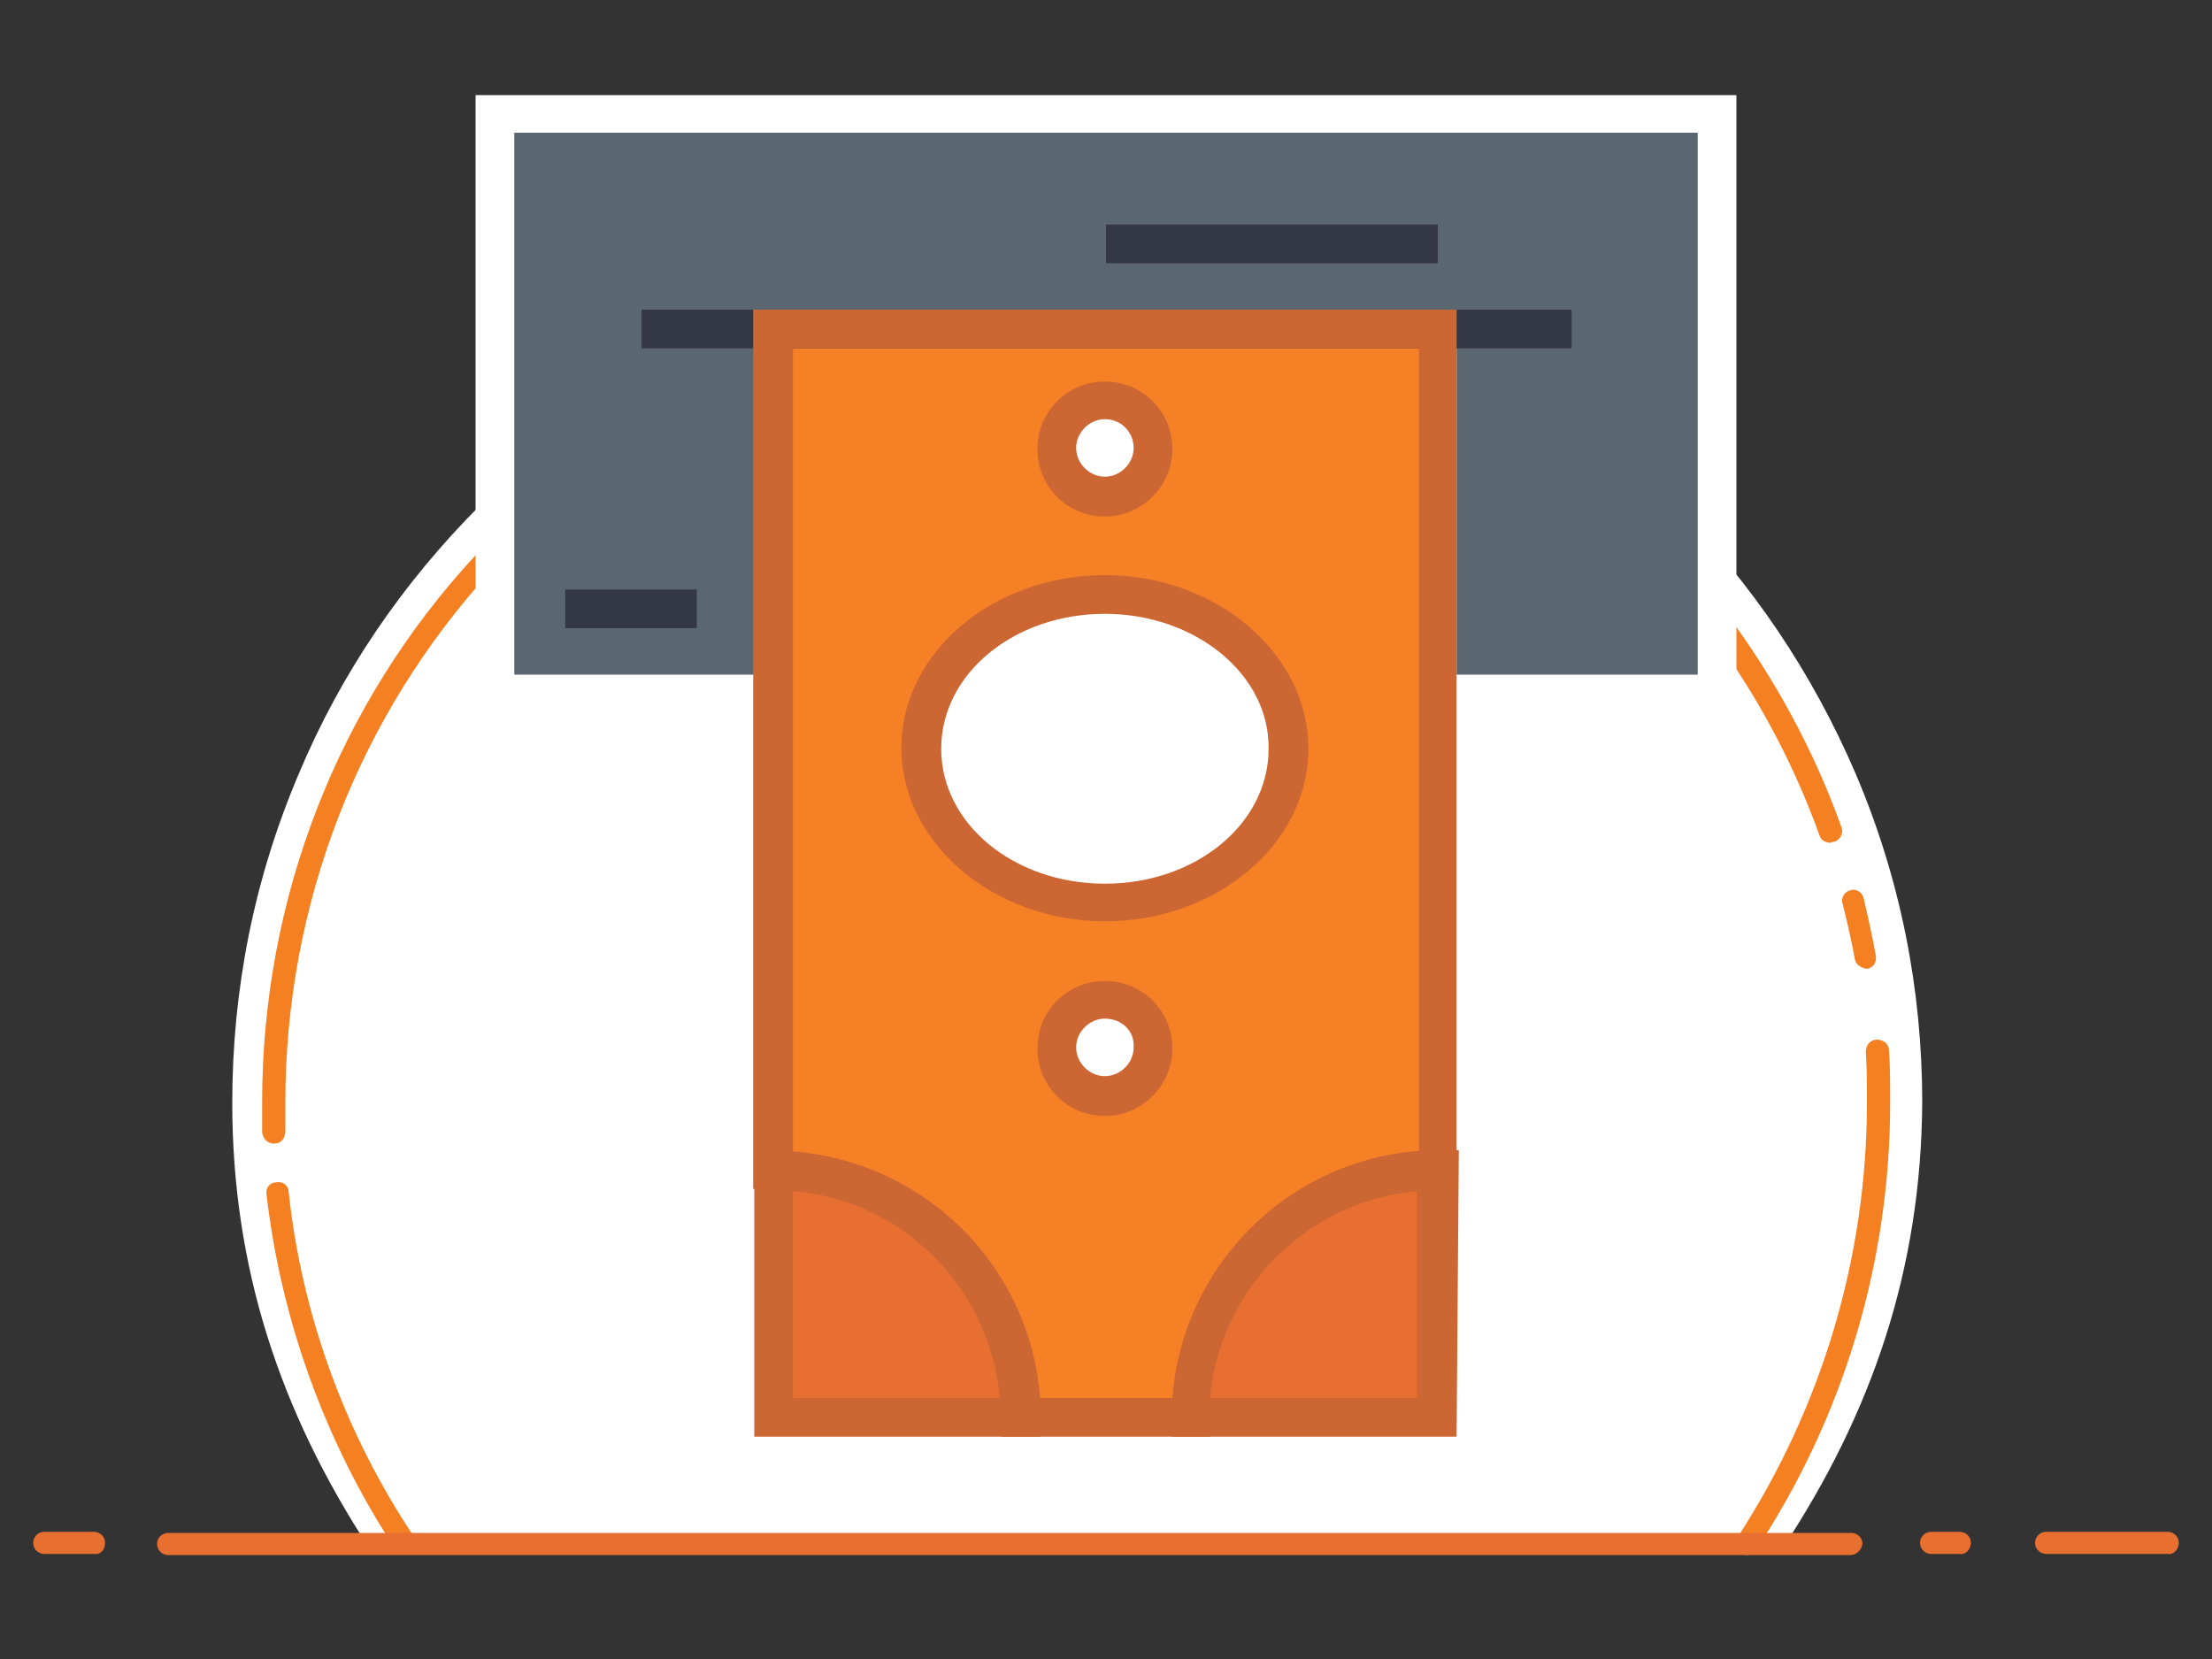
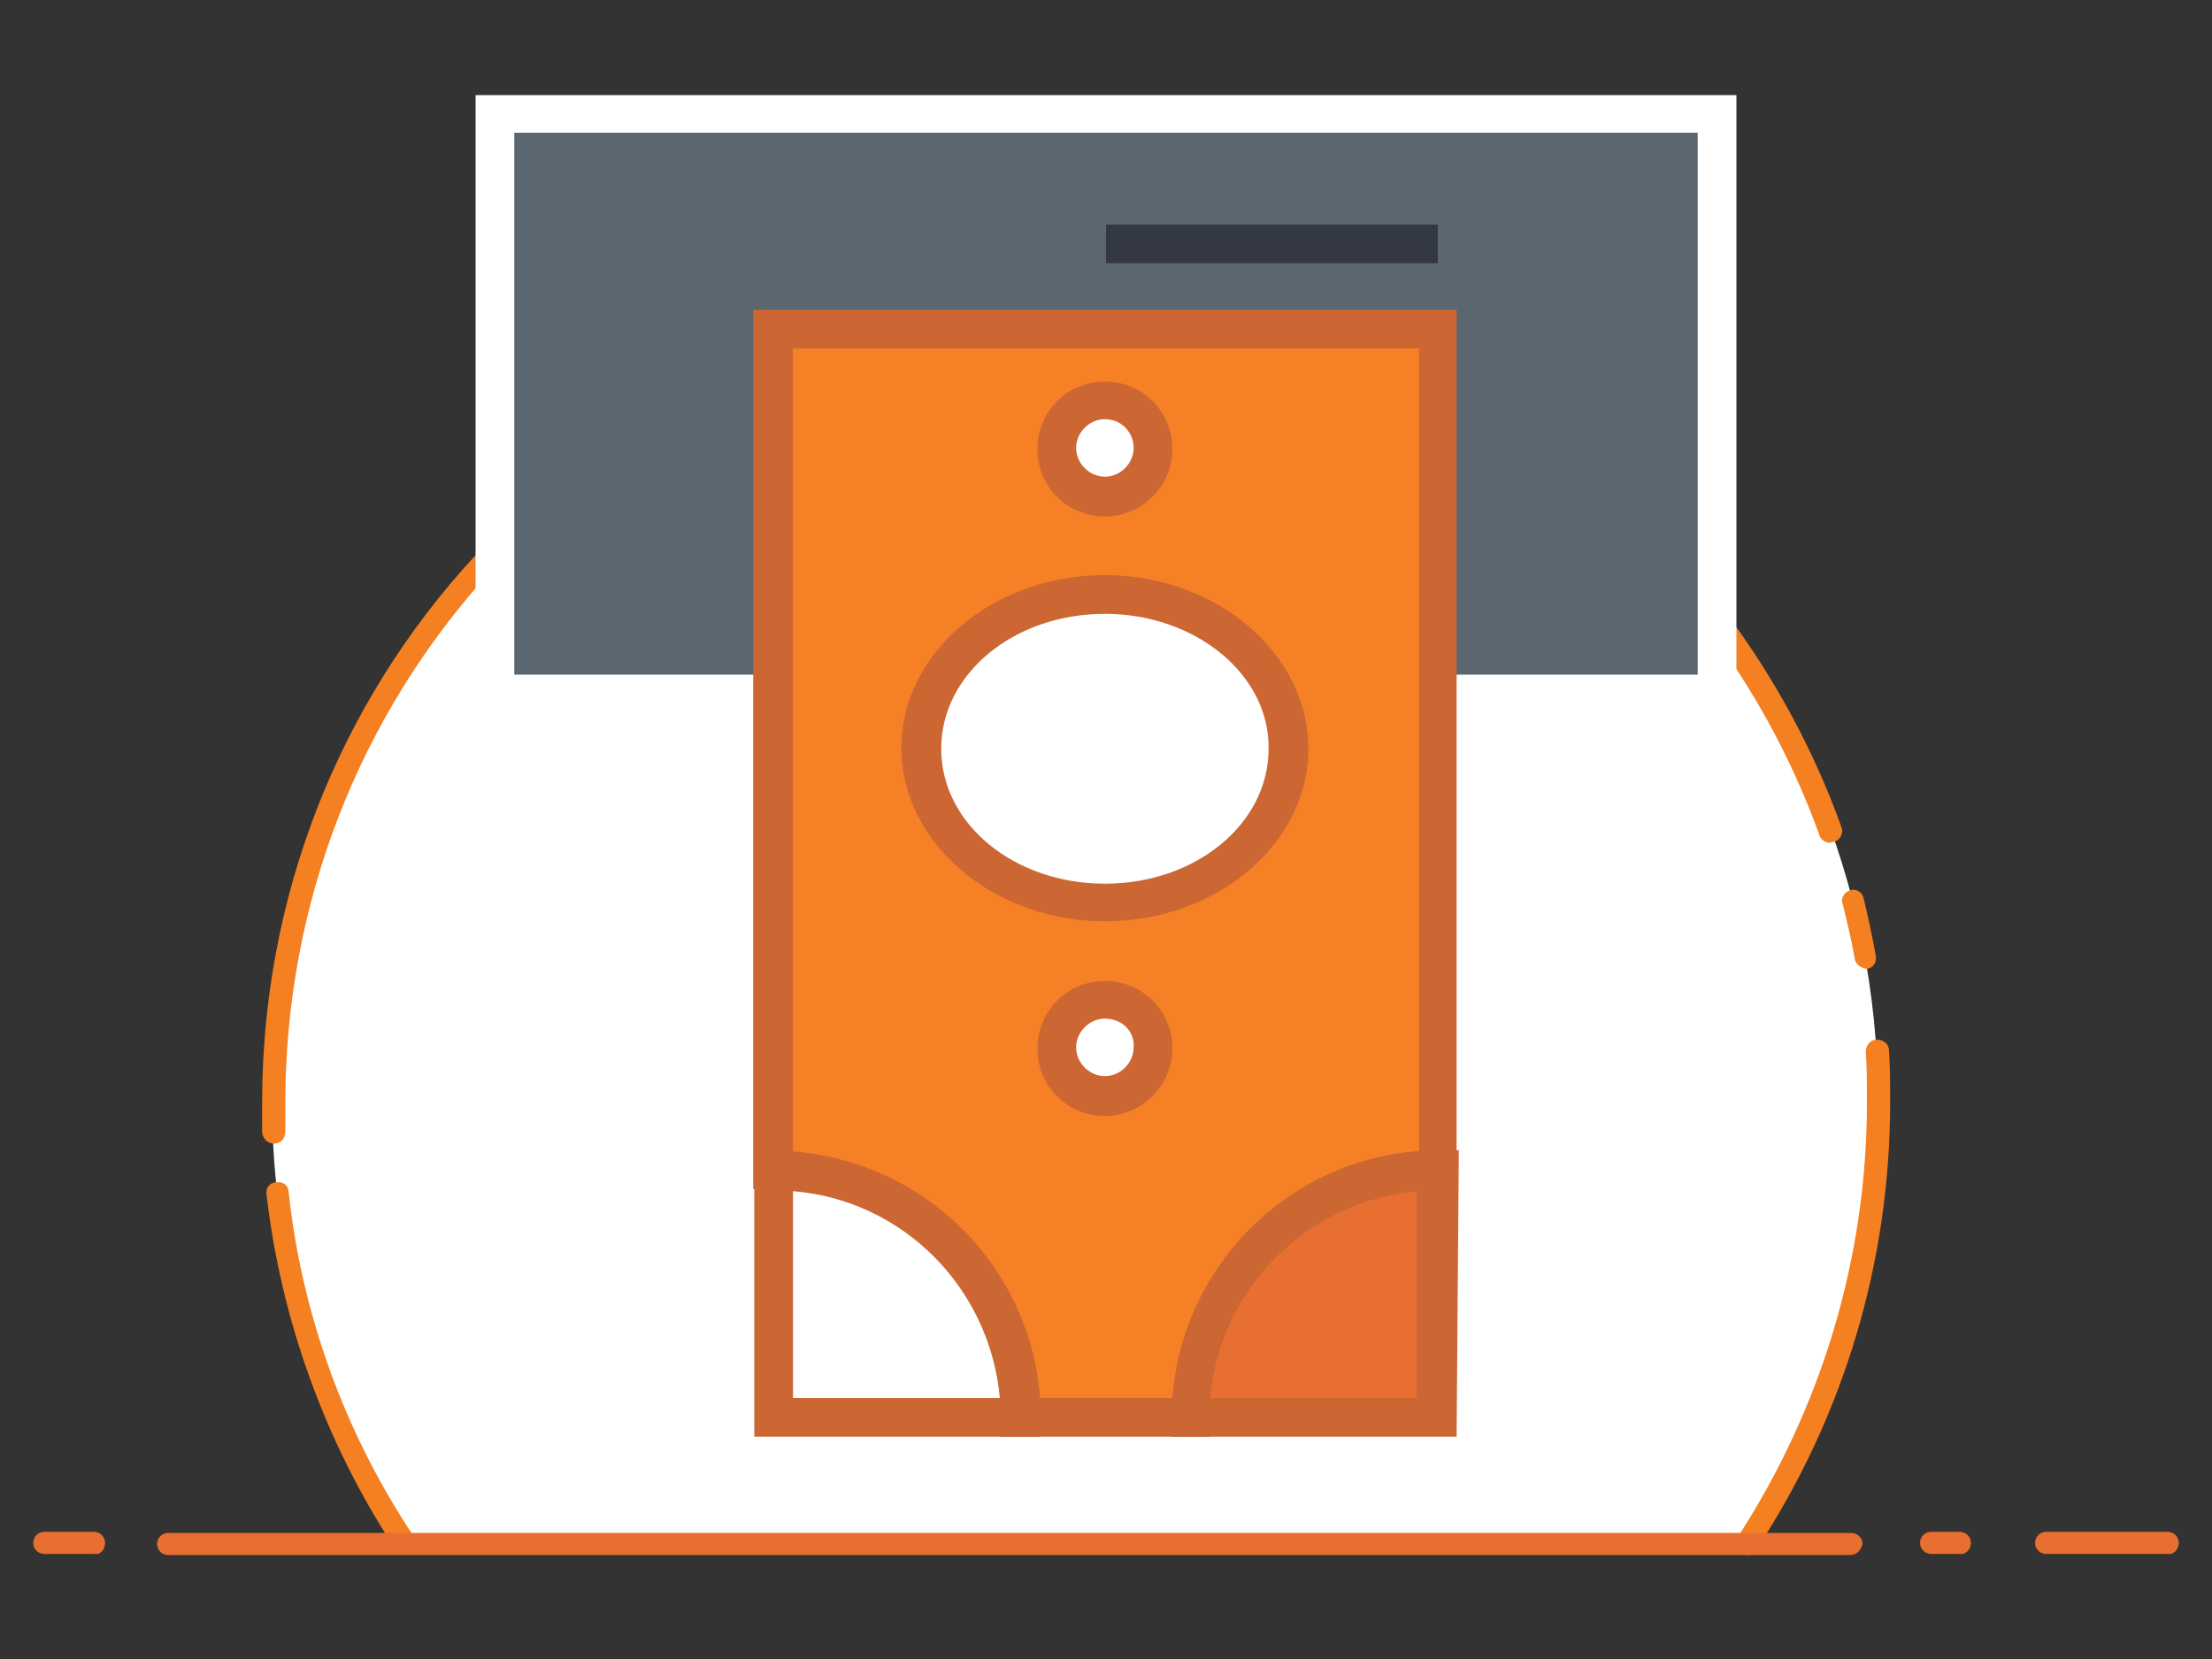
<svg xmlns="http://www.w3.org/2000/svg" version="1.1" id="Layer_1" x="0px" y="0px" width="200px" height="150px" viewBox="0 0 200 150" style="enable-background:new 0 0 200 150;" xml:space="preserve">
  <rect x="0" y="0" width="200" height="150" fill="#333333" stroke="none" />
  <style type="text/css">
	.st0{fill:#FFFFFF;}
	.st1{fill:#F48022;}
	.st2{fill:#E76F2F;}
	.st3{fill:#5A6771;}
	.st4{fill:#FCF2D7;}
	.st5{fill:#F58025;}
	.st6{fill:#E76F32;}
	.st7{fill:#343844;}
	.st8{fill:#CC6633;}
</style>
  <g>
    <g>
      <g>
-         <path class="st0" d="M161.1,140.1l-6.4-2.7c7.4-11.2,11.3-24.3,11.3-37.7C166,61.8,135.2,31,97.3,31S28.6,61.8,28.6,99.7     c0,13.4,3.9,26.4,11.2,37.6l-6.4,2.7C25.3,127.6,21,114.6,21,99.7c0-10.3,2-20.3,6-29.7c3.8-9.1,9.4-17.3,16.4-24.3     s15.2-12.5,24.3-16.4c9.4-4,19.4-6,29.7-6s20.3,2,29.7,6c9.1,3.8,17.3,9.4,24.3,16.4s12.5,15.2,16.4,24.3c4,9.4,6,19.4,6,29.7     C173.7,114.7,169.3,127.7,161.1,140.1z" />
        <path class="st0" d="M157.9,139.5c7.5-11.4,11.9-25.1,11.9-39.9c0-40.1-32.5-72.6-72.6-72.6S24.6,59.5,24.6,99.6     c0,14.7,4.3,28.3,11.8,39.7L157.9,139.5z" />
        <path class="st1" d="M36.6,140.5c-0.3,0-0.7-0.2-0.9-0.5c-6.3-9.6-10.3-20.7-11.6-32c-0.1-0.6,0.3-1.1,0.9-1.1     c0.6-0.1,1.1,0.3,1.1,0.9c1.2,11.1,5.1,21.8,11.3,31.1c0.3,0.5,0.2,1.1-0.3,1.4C37,140.4,36.8,140.5,36.6,140.5z M24.8,103.4     c0.6,0,1-0.5,1-1.1c0-0.9,0-1.8,0-2.6c0-17.9,6.6-35,18.7-48.2c0.4-0.4,0.4-1.1-0.1-1.4c-0.4-0.4-1.1-0.4-1.4,0.1     C30.5,63.7,23.7,81.3,23.7,99.7c0,0.9,0,1.8,0,2.7C23.8,103,24.2,103.4,24.8,103.4L24.8,103.4z M49.4,46.5     c4.1-3.7,8.7-7,13.6-9.6c0.5-0.3,0.7-0.9,0.4-1.4s-0.9-0.7-1.4-0.4c-5,2.7-9.7,6.1-14,9.9c-0.4,0.4-0.5,1-0.1,1.4     c0.2,0.2,0.5,0.3,0.8,0.3C49,46.8,49.2,46.7,49.4,46.5z M165.9,76.1c0.5-0.2,0.8-0.8,0.6-1.3c-2.5-7-6.1-13.6-10.6-19.6     c-4.5-5.9-9.8-11.1-15.9-15.4c-12.5-9-27.3-13.7-42.8-13.7c-10.5,0-20.6,2.2-30.1,6.4c-0.5,0.2-0.7,0.8-0.5,1.4     c0.2,0.5,0.8,0.7,1.4,0.5c9.2-4.1,19-6.2,29.2-6.2c30.1,0,57.1,19,67.3,47.3c0.1,0.4,0.5,0.7,1,0.7     C165.7,76.1,165.8,76.1,165.9,76.1z M168.8,87.6c0.6-0.1,0.9-0.6,0.8-1.2c-0.3-1.7-0.7-3.5-1.1-5.2c-0.1-0.5-0.7-0.9-1.2-0.7     c-0.5,0.1-0.9,0.7-0.7,1.2c0.4,1.6,0.8,3.3,1.1,5C167.8,87.2,168.2,87.5,168.8,87.6C168.7,87.6,168.8,87.6,168.8,87.6z      M158.8,140.1c7.9-12,12.1-26,12.1-40.4c0-1.6,0-3.2-0.1-4.7c0-0.6-0.5-1-1.1-1s-1,0.5-1,1.1c0.1,1.5,0.1,3,0.1,4.6     c0,14-4.1,27.6-11.7,39.3c-0.3,0.5-0.2,1.1,0.3,1.4c0.2,0.1,0.4,0.2,0.6,0.2C158.3,140.6,158.6,140.4,158.8,140.1z" />
      </g>
      <path class="st2" d="M167.3,140.6H15.2c-0.6,0-1-0.5-1-1c0-0.6,0.5-1,1-1h152.2c0.6,0,1,0.5,1,1    C168.3,140.1,167.9,140.6,167.3,140.6z M9.5,139.5c0-0.6-0.5-1-1-1H4c-0.6,0-1,0.5-1,1c0,0.6,0.5,1,1,1h4.5    C9.1,140.6,9.5,140.1,9.5,139.5z M178.2,139.5c0-0.6-0.5-1-1-1h-2.6c-0.6,0-1,0.5-1,1c0,0.6,0.5,1,1,1h2.6    C177.7,140.6,178.2,140.1,178.2,139.5z M197,139.5c0-0.6-0.5-1-1-1h-11c-0.6,0-1,0.5-1,1c0,0.6,0.5,1,1,1h11    C196.5,140.6,197,140.1,197,139.5z" />
    </g>
    <g>
      <g>
        <path class="st0" d="M99.2,45.6L99.2,45.6C99.3,45.6,99.3,45.6,99.2,45.6c0.1,0.1,0.1,0.2,0,0.2h-0.1L99.2,45.6 M99.2,45.9     L99.2,45.9C99.4,45.9,99.3,46,99.2,45.9l0.1,0.2h0.1v-0.2C99.4,45.8,99.3,45.8,99.2,45.9L99.2,45.9c0.2-0.1,0.2-0.2,0.2-0.3     c0-0.1-0.1-0.2-0.2-0.2h-0.3v0.7h0.2v-0.2H99.2z M99.3,45.3c-0.3,0-0.6,0.3-0.6,0.6s0.3,0.6,0.6,0.6c0.3,0,0.6-0.3,0.6-0.6     C99.9,45.5,99.6,45.3,99.3,45.3z" />
        <path class="st0" d="M97.7,42.7h-0.9c0-0.1,0-0.3-0.1-0.4l-1.4-2.5c-0.2-0.4-0.4-0.7-0.6-0.9l0,0c0.6,0.3,1.7,1,3.9,2.3l0.1,0.1     c0.4,0.2,0.7,0.6,0.6,0.9C99.3,42.5,98.7,42.7,97.7,42.7 M93.3,39.9L93.3,39.9c0-0.6,0.2-1,0.5-1c0.4-0.1,0.8,0.3,1.3,1.2     l0.4,0.8c-0.1,0-0.2,0.1-0.3,0.3l-1.4,2.5c-0.2,0.4-0.4,0.7-0.4,1l0,0C93.3,43.8,93.3,42.5,93.3,39.9z" />
      </g>
    </g>
  </g>
  <g>
    <g>
      <rect x="44.8" y="10.3" class="st3" width="110.6" height="52.4" />
    </g>
    <g>
      <path class="st0" d="M157,64.5H43V8.6h114V64.5z M46.5,61h107V12h-107V61z" />
    </g>
    <g>
      <path class="st0" d="M130,105.8v-76H70v76c12.3,0,22.3,10,22.3,22.3h15.4C107.7,115.9,117.6,105.8,130,105.8z" />
    </g>
    <g>
-       <path class="st4" d="M131.7,106.3V30.3l-58.5,2.9v76.1c12.3,0,22.3,7.1,22.3,19.4H111C111,116.3,120.9,109.2,131.7,106.3z" />
-     </g>
+       </g>
    <g>
      <path class="st5" d="M129.9,105.8v-76h-60v76c12.3,0,22.3,10,22.3,22.3h15.4C107.6,115.9,117.5,105.8,129.9,105.8z" />
    </g>
    <g>
      <ellipse class="st0" cx="99.9" cy="67.6" rx="16.6" ry="13.9" />
    </g>
    <g>
      <path class="st0" d="M70,105.8v22.3h22.3C92.3,115.9,82.2,105.8,70,105.8z" />
    </g>
    <g>
      <path class="st0" d="M130,105.8c-12.3,0-22.3,10-22.3,22.3H130V105.8z" />
    </g>
    <g>
-       <path class="st6" d="M71.3,106.3l-0.9,21.4h22.3C92.7,115.4,83.7,106.3,71.3,106.3z" />
-     </g>
+       </g>
    <g>
      <path class="st6" d="M129.4,106.3c-12.3,0-21.4,9-21.4,21.4l22.3,0.9L129.4,106.3z" />
    </g>
    <g>
      <path class="st0" d="M99.9,99.1c-2.4,0-4.4-2-4.4-4.4c0-2.4,2-4.4,4.4-4.4c2.4,0,4.4,2,4.4,4.4C104.3,97.2,102.4,99.1,99.9,99.1z" />
    </g>
    <g>
      <path class="st0" d="M99.9,45c-2.4,0-4.4-2-4.4-4.4c0-2.4,2-4.4,4.4-4.4c2.4,0,4.4,2,4.4,4.4C104.3,43,102.3,45,99.9,45z" />
    </g>
    <g>
-       <rect x="58" y="28" class="st7" width="84.1" height="3.5" />
-     </g>
+       </g>
    <g>
      <path class="st8" d="M94,129.9H68.2v-25.8H70c13.3,0,24.1,10.8,24.1,24.1L94,129.9L94,129.9z M71.7,126.4h18.7    c-0.9-10-8.8-17.9-18.7-18.7V126.4z" />
    </g>
    <g>
      <path class="st8" d="M131.7,129.9H106v-1.8c0-13.3,10.8-24.1,24.1-24.1h1.8L131.7,129.9L131.7,129.9z M109.4,126.4h18.7v-18.7    C118.2,108.6,110.3,116.5,109.4,126.4z" />
    </g>
    <g>
-       <rect x="51.1" y="53.3" class="st7" width="11.9" height="3.5" />
-     </g>
+       </g>
    <g>
      <rect x="100" y="20.3" class="st7" width="30" height="3.5" />
    </g>
    <g>
      <path class="st8" d="M109.4,129.9H90.5v-1.8c0-11.3-9.2-20.6-20.6-20.6h-1.8V28h63.6v79.6h-1.8c-11.3,0-20.6,9.2-20.6,20.6    L109.4,129.9L109.4,129.9z M94,126.4h12c0.9-11.9,10.4-21.4,22.3-22.3V31.5H71.7v72.6C83.6,105.1,93.1,114.5,94,126.4z" />
    </g>
    <g>
      <path class="st8" d="M99.9,83.3c-10.1,0-18.4-7.1-18.4-15.7S89.8,52,99.9,52s18.4,7.1,18.4,15.7S110,83.3,99.9,83.3z M99.9,55.5    c-8.2,0-14.8,5.4-14.8,12.2s6.6,12.2,14.8,12.2s14.8-5.4,14.8-12.2C114.8,61,108.1,55.5,99.9,55.5z" />
    </g>
    <g>
      <path class="st8" d="M99.9,100.9c-3.4,0-6.1-2.7-6.1-6.1c0-3.4,2.7-6.1,6.1-6.1c3.4,0,6.1,2.7,6.1,6.1    C106,98.1,103.3,100.9,99.9,100.9z M99.9,92.1c-1.4,0-2.6,1.2-2.6,2.6s1.2,2.6,2.6,2.6s2.6-1.2,2.6-2.6    C102.6,93.2,101.4,92.1,99.9,92.1z" />
    </g>
    <g>
      <path class="st8" d="M99.9,46.7c-3.4,0-6.1-2.7-6.1-6.1s2.7-6.1,6.1-6.1c3.4,0,6.1,2.7,6.1,6.1S103.2,46.7,99.9,46.7z M99.9,37.9    c-1.4,0-2.6,1.2-2.6,2.6s1.2,2.6,2.6,2.6s2.6-1.2,2.6-2.6C102.5,39.1,101.4,37.9,99.9,37.9z" />
    </g>
  </g>
</svg>